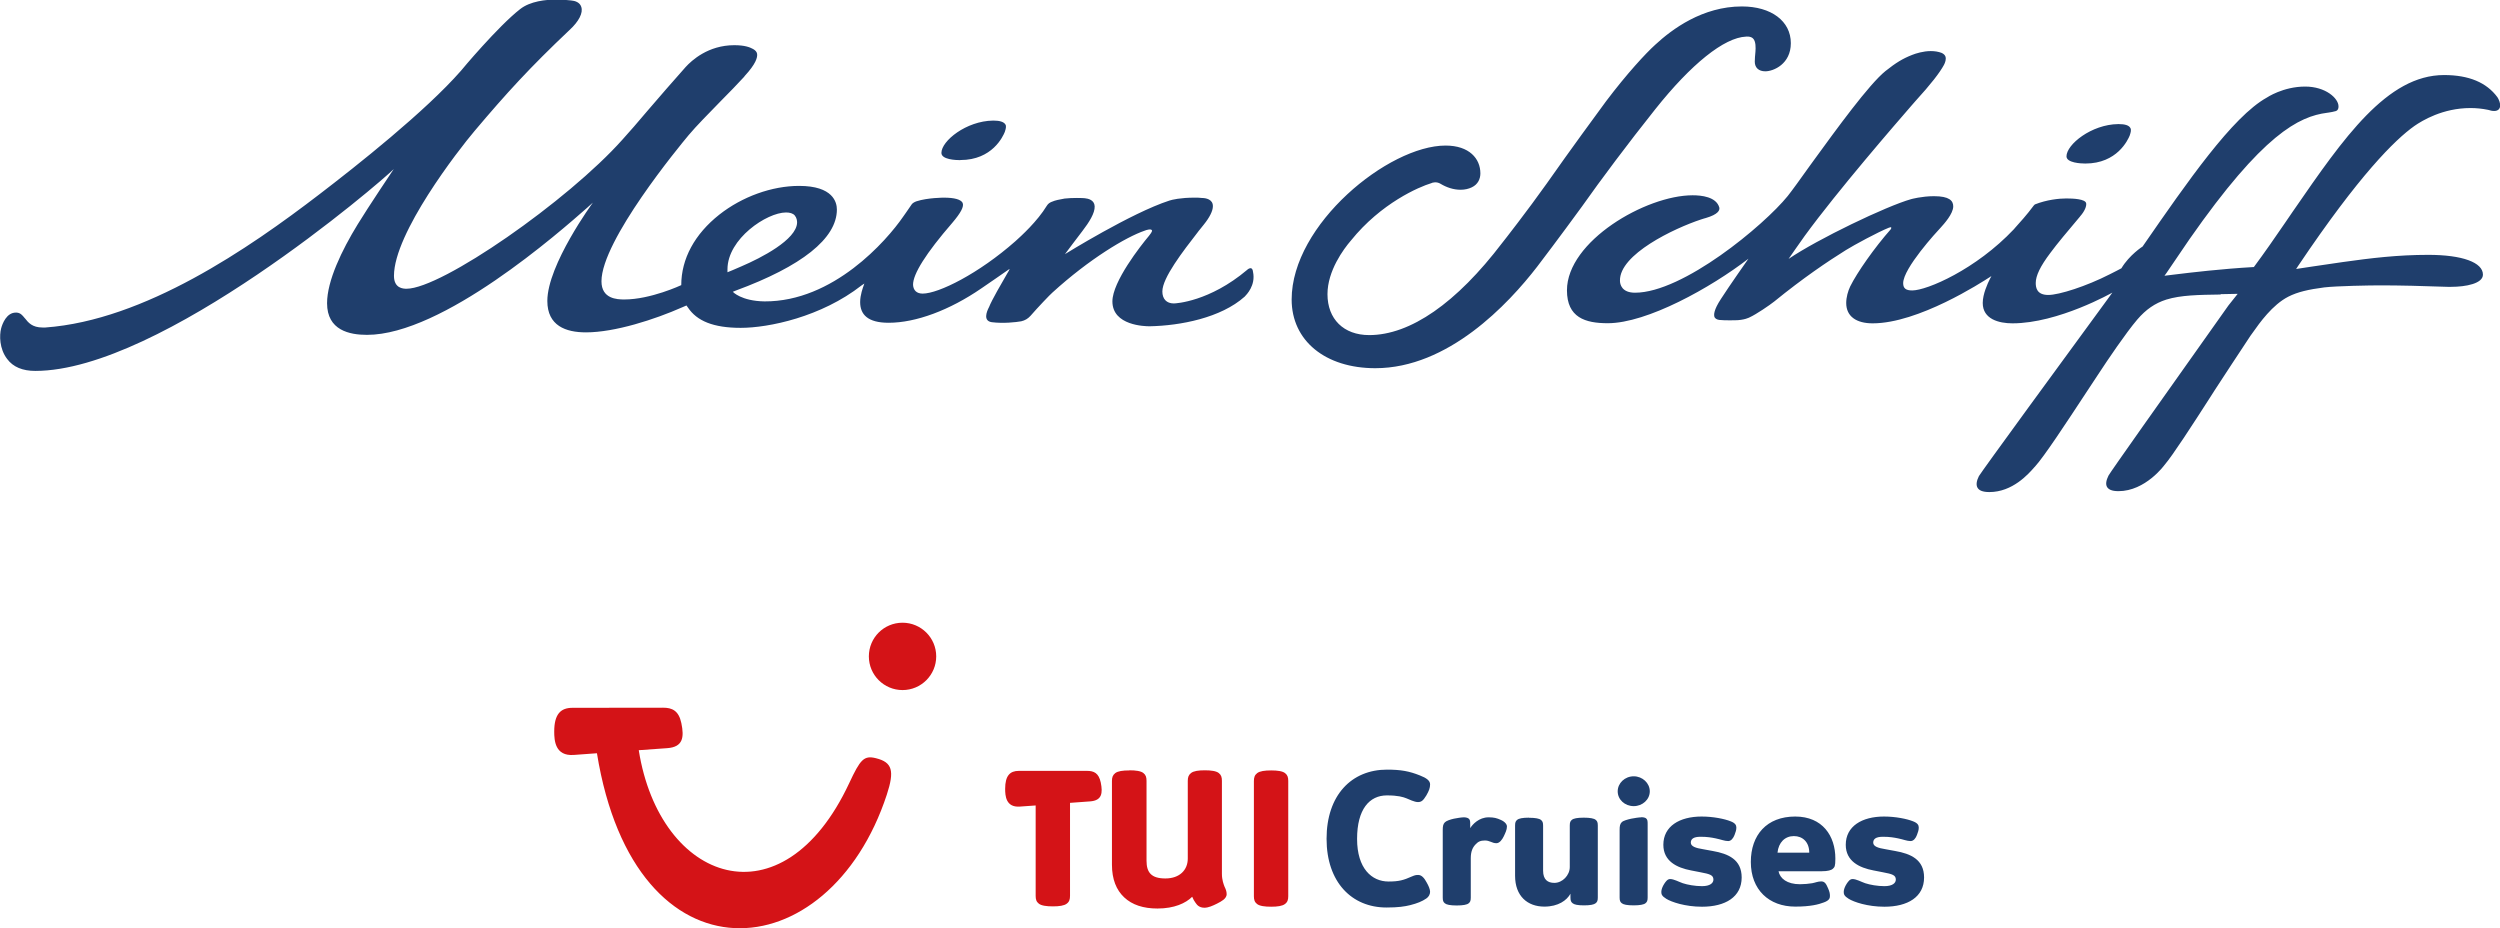
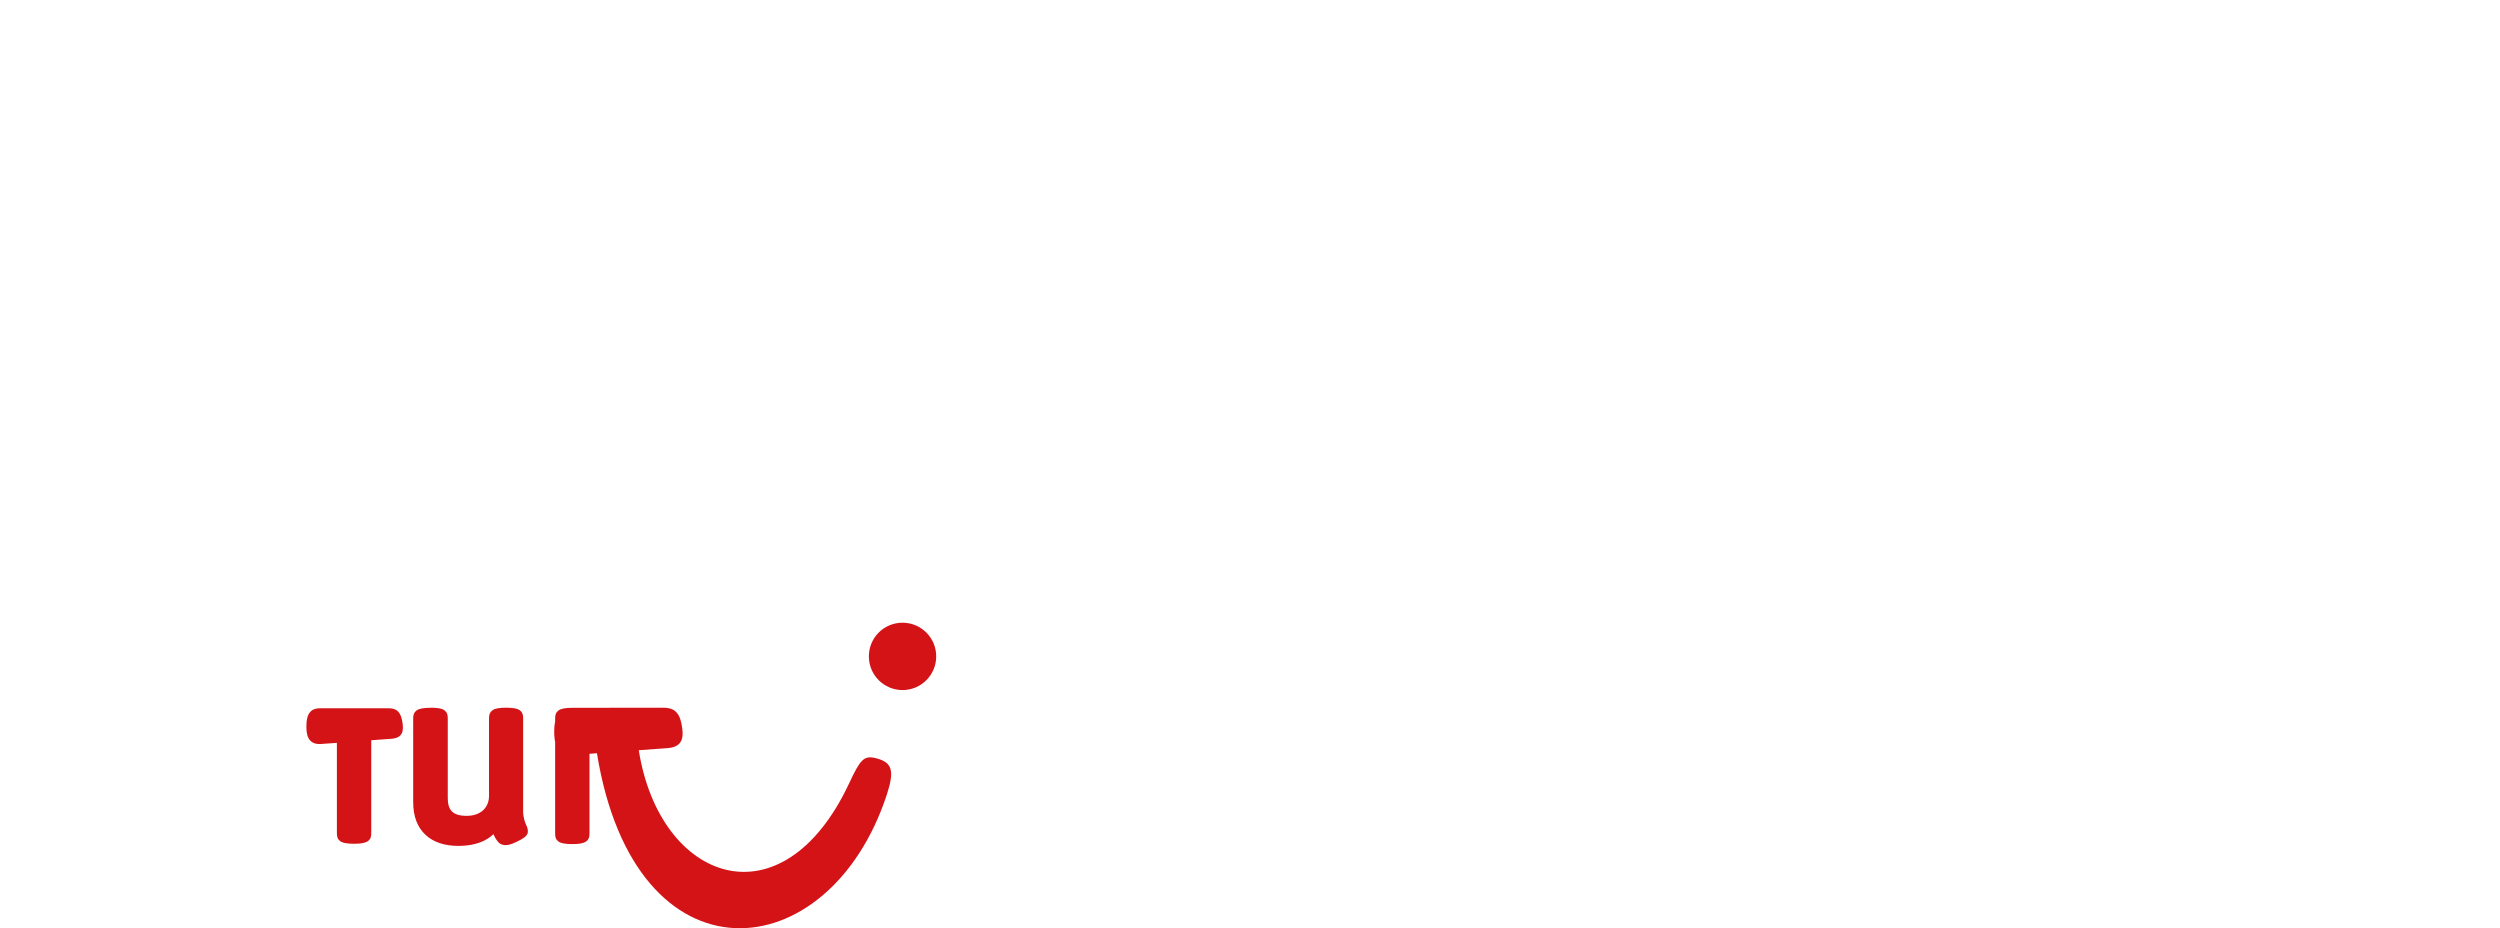
<svg xmlns="http://www.w3.org/2000/svg" width="22.121mm" height="8.215mm" version="1.1" viewBox="0 0 22.121 8.215">
  <g transform="translate(-86.563 -142.24)">
-     <path class="style-scope tui-icon" d="m95.495 144.62c-.024.018-.21.145-.249.172-.281.193-.579.304-.82.304-.186 0-.252-.074-.252-.183 0-.063.024-.127.033-.152v-1e-5c.003-.007.004-.012.004-.012 0 0-.019.013-.024.016-.358.28-.823.376-1.07.376-.242 0-.388-.061-.467-.18l-.013-.018-.037.016c-.244.108-.597.222-.852.222-.178 0-.342-.058-.342-.278 0-.32.403-.87.403-.87s-.008.008-.027.024c-.006.005-.013.012-.021.019l-4.6e-5 4e-5c-.245.216-1.28 1.127-1.951 1.127-.154 0-.353-.04-.353-.28 0-.198.13-.468.271-.698.088-.145.319-.489.319-.489-.109.111-2.057 1.786-3.172 1.786-.111 0-.196-.034-.249-.106-.069-.09-.069-.209-.053-.27.011-.042.048-.14.13-.14h.008c.033.003.049.022.07.048l.002.002.001.001c.029.037.064.081.156.081h.024c.879-.064 1.802-.701 2.423-1.177.332-.254.94-.735 1.255-1.095.003-.005.329-.394.523-.545.09-.071.228-.085.326-.085.04 0 .082.003.125.008.035.003.077.016.09.056.019.053-.021.13-.104.206-.35.331-.557.558-.839.892-.146.172-.714.905-.714 1.283 0 .111.082.114.111.114.311 0 1.428-.778 1.911-1.32.068-.075.137-.155.207-.238l.018-.021.019-.022 4e-5-5e-5c.091-.106.194-.225.315-.361.053-.058.199-.193.43-.193.093 0 .138.018.167.034.019.011.032.024.035.042.005.032-.011.09-.111.198l-.003.005c-.058.064-.133.14-.204.212l-.002.002c-.108.111-.219.223-.285.302-.082.098-.772.934-.772 1.294 0 .156.138.161.202.161.234 0 .504-.127.504-.127 0-.233.119-.452.337-.624.202-.159.465-.254.706-.254.3 0 .334.145.334.209 0 .257-.313.503-.894.717l-.027.011s.074.082.281.085c.608.003 1.08-.537 1.226-.749.006-.008.015-.021.026-.037.015-.021.033-.048.051-.074.008-.011.027-.021.042-.026.098-.032.242-.032.242-.032.093 0 .149.016.165.045.016.032-.016.09-.09.177-.234.27-.35.455-.348.55.003.048.032.077.085.077.141 0 .496-.177.82-.463.05-.045.194-.175.279-.315.012-.02.029-.028.04-.033l.003-.001c.03-.014.075-.022.099-.026.008-.001.013-.002.015-.003.069-.008.162-.005.178-.003.032.003.085.016.088.071.003.061-.05.143-.109.22-.021.026-.154.204-.154.204s.587-.365.924-.474c.024-.008.098-.026.223-.026.021 0 .043 0 .066.003.032 0 .098.011.096.074 0 .04-.029.098-.08.161-.013.015-.024.029-.036.045v5e-5c-.002.002-.003.004-.005.006l-.005.006-.005.007c-.135.174-.316.408-.316.528 0 .066.037.106.101.106.019 0 .316-.016.648-.296.011-.011.024-.016.032-.016.011 0 .019.011.021.032.026.121-.059.204-.073.219l-.001.001c-.21.188-.571.257-.839.262h-.005c-.035 0-.326-.005-.326-.22 0-.175.252-.495.321-.577l.001-.001c.011-.014.033-.041.028-.051-.008-.016-.05-.003-.064.003-.165.056-.491.251-.817.548-.019.016-.13.132-.194.206-.024.026-.048.04-.082.048-.045.008-.157.021-.26.008-.077-.011-.048-.09-.024-.135.022-.058.115-.218.158-.292v-2e-5c.014-.023.022-.038.022-.039zm-1.977-.5c-.17 0-.518.233-.518.503v.026s.08-.032.125-.053c.173-.074.486-.235.491-.386 0-.018-.003-.042-.021-.064-.016-.018-.043-.026-.077-.026zm5.215 1.378c-.443 0-.741-.243-.741-.608 0-.664.857-1.362 1.362-1.362.21 0 .308.116.308.246 0 .048-.021.098-.077.124-.027.013-.061.021-.098.021-.064 0-.125-.021-.178-.053-.034-.021-.072-.011-.082-.005-.106.032-.443.175-.711.508-.064.074-.207.267-.207.474 0 .22.143.362.369.362.364 0 .772-.283 1.178-.817.005-.005.228-.291.393-.524.212-.302.441-.614.525-.728.186-.246.35-.423.435-.5.149-.138.419-.339.767-.339.26 0 .433.13.433.325 0 .185-.154.249-.226.249-.058 0-.093-.032-.093-.085 0-.016.003-.069.005-.079 0-.003 0-.007.001-.012v-6e-5c.002-.029.005-.09-.022-.115-.021-.021-.061-.016-.061-.016-.194.008-.486.243-.804.643-.242.304-.478.619-.648.86-.027.037-.212.291-.396.532-.257.333-.788.899-1.433.899zm-3.673-1.841c-.04 0-.167-.005-.167-.064 0-.106.22-.283.457-.286h.005c.053 0 .09.011.104.034.011.015.002.044-.003.059v1e-5c-.001.003-.002.006-.002.007-.016.04-.111.249-.393.249zm9.788-.034c0 .058.127.064.167.064.281 0 .377-.209.393-.249 0-.001.001-.002.001-.004l.001-.003c.005-.015.014-.043.003-.059-.013-.024-.05-.034-.103-.034h-.005c-.236.003-.457.18-.457.286zm1.361 1.22c.032 0 .154-.003.154-.003l-.082.103c-.056.079-.12.169-.187.264-.368.519-.858 1.21-.874 1.241-.021.042-.027.077-.013.101.013.021.04.037.101.037.239 0 .406-.23.406-.23.074-.086.242-.346.411-.609.012-.018.024-.037.035-.055 0 0 .292-.447.316-.481.006-.008.013-.018.021-.029.059-.084.173-.245.314-.317.082-.042.18-.064.318-.082.111-.013.406-.018.496-.018.17 0 .372.005.595.013h.032c.13 0 .281-.029.281-.108 0-.108-.183-.175-.483-.175-.273 0-.51.029-.759.064-.183.026-.411.061-.411.061l.019-.029c.539-.802.855-1.114 1.027-1.236.069-.048.252-.159.496-.159.053 0 .103.005.157.016.001 0 .003.001.004.001.001.001.003.001.004.001.008.003.026.008.045.008.029 0 .048-.013.053-.04.005-.026-.013-.066-.024-.082-.096-.13-.252-.196-.472-.196-.504 0-.888.555-1.331 1.197l-.007.01c-.023.033-.046.067-.069.101-.089.13-.181.263-.276.391h-.003c-.281.016-.552.048-.698.066l-.09.011.019-.026c.001-.001.023-.033.053-.078.046-.069.112-.166.149-.219.65-.931.969-1.087 1.218-1.119.003-.001.008-.001.014-.002.018-.003.045-.007.063-.013.021-.008.024-.024.024-.042 0-.071-.114-.175-.295-.175-.196 0-.34.098-.34.098-.303.168-.703.746-1.09 1.305l-.008.012s-.117.074-.188.193c-.003.003-.082.042-.103.053-.207.106-.449.183-.544.183-.101 0-.111-.064-.111-.106 0-.064.04-.148.13-.267.058-.079.153-.192.261-.32l.002-.003c.04-.045.058-.09.053-.116-.008-.037-.114-.042-.175-.042-.064 0-.173.011-.279.053-.005.003-.016.018-.016.018-.049.067-.125.152-.158.188-.005.005-.009.01-.011.013-.337.357-.77.542-.9.542-.053 0-.08-.016-.08-.064 0-.132.297-.455.332-.492.029-.032.111-.122.111-.188 0-.05-.035-.09-.17-.09-.109 0-.202.026-.202.026-.218.061-.828.354-1.085.529 0 0 .106-.153.143-.204.294-.403.808-.995.945-1.153.021-.025.034-.039.035-.04.135-.148.215-.251.252-.32.011-.021.021-.05.013-.074-.005-.013-.016-.024-.034-.032-.029-.011-.061-.016-.096-.016-.066 0-.133.021-.165.034-.082.032-.143.069-.236.143-.145.117-.432.512-.64.798-.013.017-.025.034-.037.051-.077.108-.146.204-.188.257-.21.259-.926.855-1.351.855-.117 0-.133-.074-.133-.106-.005-.233.478-.463.717-.542.013-.005.043-.013.043-.013.109-.032.125-.069.119-.093-.027-.095-.159-.108-.236-.108-.414 0-1.112.407-1.112.841 0 .241.162.291.361.291.348 0 .913-.315 1.245-.571 0 0-.173.246-.244.357-.064.098-.064.14-.056.161.008.013.021.021.042.024.048.005.135.003.135.003.087 0 .133-.026.133-.026.058-.026.178-.108.218-.14.257-.209.472-.354.634-.455.072-.045.287-.161.38-.198.011-.005.019-.005.021-.003.003.008-.005.018-.005.018-.141.159-.297.381-.358.505-.019.04-.035.095-.035.146 0 .119.09.18.234.18.404 0 .961-.36 1.041-.412.006-.004.01-.006.01-.006s-.005.011-.013.024c-.021.042-.064.135-.064.214 0 .143.143.18.263.18.406 0 .884-.272.884-.272l-.042.058c-.382.521-1.115 1.524-1.139 1.566-.021.042-.026.077-.013.101.013.024.043.04.106.04.204 0 .345-.159.398-.22l.005-.005c.082-.09.273-.381.459-.664.032-.05.101-.153.101-.153.085-.13.244-.365.345-.484.077-.09.157-.145.257-.177.13-.04.284-.042.483-.045z" style="fill-rule:evenodd;fill:#1f3e6c;stroke-width:.067" />
-     <path d="m98.836 149.05c-.315 0-.535.227-.535.612 0 .385.224.608.53.608.105 0 .161-.009.21-.021.063-.016.105-.033.143-.059.021-.014.033-.037.033-.059 0-.023-.014-.054-.03-.082-.019-.035-.042-.067-.075-.067-.016 0-.026 2e-5-.058.014-.072.032-.112.044-.205.044-.148 0-.278-.115-.278-.377 0-.264.11-.385.264-.385.098 0 .143.014.173.026.023.009.07.033.101.033.028 0 .045-.009.075-.059.024-.042.033-.066.033-.098s-.031-.056-.091-.079c-.093-.037-.166-.051-.292-.051zm2.183.059c-.079 0-.142.061-.142.133 0 .073.063.131.142.131.077 0 .142-.058.142-.131 0-.073-.065-.133-.142-.133zm1.429.356c-.253 0-.393.164-.393.402 0 .246.161.395.393.395.135 0 .206-.019.253-.037.047-.017.054-.037.054-.056 0-.023-.003-.038-.017-.07-.016-.037-.028-.06-.06-.06-.03 0-.052.011-.08.016-.028.005-.073.009-.108.009-.115 0-.177-.051-.19-.115h.384c.052 0 .084-.009.098-.023.014-.014.021-.019.021-.089 0-.201-.114-.372-.355-.372zm-.828 0c-.196 0-.339.086-.339.25 0 .145.119.203.246.227l.082.016c.086.016.115.026.115.065 0 .031-.03.058-.101.058-.061 0-.128-.012-.17-.026-.035-.012-.079-.037-.112-.037-.023 0-.038.021-.052.042-.016.025-.026.051-.026.072 0 .021.005.037.044.061.045.028.166.07.316.07.206 0 .351-.086.351-.259 0-.159-.119-.21-.255-.234l-.087-.016c-.063-.01-.108-.024-.108-.058 0-.032.023-.052.086-.052.061 0 .098.007.133.014.049.01.079.024.112.024.026 0 .045-.026.056-.054.009-.025.016-.042.016-.065 0-.021-.009-.04-.051-.056-.052-.021-.154-.042-.255-.042zm1.614 0c-.196 0-.339.086-.339.25 0 .145.119.203.246.227l.082.016c.086.016.115.026.115.065 0 .031-.03.058-.101.058-.061 0-.128-.012-.17-.026-.035-.012-.079-.037-.112-.037-.023 0-.038.021-.052.042-.016.025-.026.051-.026.072 0 .021.005.037.044.061.045.028.166.07.316.07.206 0 .351-.086.351-.259 0-.159-.119-.21-.255-.234l-.087-.016c-.063-.01-.108-.024-.108-.058 0-.032.023-.052.086-.052.061 0 .098.007.133.014.049.01.079.024.112.024.026 0 .046-.026.056-.054.009-.025.016-.042.016-.065 0-.021-.009-.04-.051-.056-.052-.021-.154-.042-.255-.042zm-3.719.007c-.021 0-.061.007-.087.012-.031.007-.066.018-.08.032-.016.016-.019.035-.019.07v.596c0 .028.005.04.019.051.014.012.047.019.105.019.056 0 .091-.007.105-.019.014-.011.019-.023.019-.051v-.348c0-.061.017-.096.042-.122.023-.025.044-.035.084-.035.019 0 .035.005.052.012.016.007.03.012.049.012.028 0 .051-.032.065-.061.014-.03.028-.058.028-.087 0-.019-.018-.042-.054-.058-.035-.016-.061-.023-.108-.023-.086 0-.143.063-.163.096v-.026c0-.037-1.1e-5-.047-.014-.059-.009-.007-.026-.011-.042-.011zm1.571 0c-.021 0-.063.007-.089.012-.031.007-.07.017-.084.031-.016.016-.019.035-.019.07v.596c0 .028.005.04.019.051.014.012.047.019.105.019.056 0 .091-.007.105-.019.014-.011.019-.023.019-.051v-.64c0-.037-1e-5-.047-.014-.06-.009-.007-.026-.01-.042-.01zm-.993.003c-.058 0-.091.007-.105.019-.014.011-.019.023-.019.051v.444c0 .18.11.273.259.273.124 0 .199-.056.231-.114v.033c0 .028.005.04.019.051.014.012.044.019.101.019.056 0 .089-.007.103-.019.014-.011.019-.023.019-.051v-.636c0-.028-.005-.04-.019-.051-.014-.012-.049-.019-.105-.019-.058 0-.091.007-.105.019-.014.011-.019.023-.019.051v.367c0 .073-.065.14-.136.14-.059 0-.1-.028-.1-.108v-.398c0-.028-.005-.04-.019-.051-.014-.012-.049-.019-.105-.019zm2.343.163c.077 0 .136.052.136.147h-.281c.009-.091.066-.147.145-.147z" style="fill:#1f3e6c;stroke-width:.326" />
-     <path d="m94.549 147.75c-.165 0-.298.133-.298.298 0 .165.134.298.298.298.165 0 .298-.134.298-.298 0-.165-.134-.298-.298-.298zm-2.921.753c-.103 0-.161.055-.161.21 0 .078.007.219.173.207l.205-.015c.337 2.08 2.054 1.924 2.565.366.069-.211.049-.286-.096-.322-.107-.027-.139.011-.237.221-.591 1.263-1.676.881-1.862-.292l.252-.018c.14-.01.151-.096.125-.221-.023-.112-.083-.137-.161-.137zm6.183.554c-.057 0-.101.006-.124.024-.022.017-.029.038-.029.07v1.019c0 .031.006.052.028.069.023.018.068.024.125.024.055 0 .099-.006.122-.024.023-.017.029-.038.029-.07v-1.019c0-.031-.006-.052-.028-.069-.023-.018-.068-.024-.123-.024zm-1.256 0c-.057 0-.101.006-.124.024-.022.017-.029.038-.029.069v.741c0 .13.039.224.108.289.071.067.17.099.295.099.148 0 .25-.047.307-.104.009.022.019.039.028.051.003.004.006.008.009.012.004.005.008.011.015.016.014.011.032.018.056.018.036 0 .075-.018.111-.036.022-.011.042-.022.057-.034.014-.011.029-.028.029-.05 0-.026-.009-.046-.019-.067-.003-.008-.009-.023-.014-.042-.005-.019-.009-.044-.009-.071v-.823c0-.031-.006-.052-.028-.069-.023-.018-.068-.024-.123-.024-.057 0-.099.006-.122.024-.022.017-.029.038-.029.069v.688c0 .102-.073.176-.198.176-.124 0-.167-.052-.167-.157v-.707c0-.031-.006-.052-.028-.069-.023-.018-.068-.024-.123-.024zm-.977.004c-.078 0-.121.042-.121.159 0 .059.005.166.13.157l.14-.01v.8c0 .031.006.052.028.069.023.018.068.024.125.024.055 0 .099-.006.122-.024.023-.017.029-.038.029-.07v-.822l.178-.013c.105-.008.113-.073.094-.167-.018-.085-.062-.103-.122-.103z" style="fill:#d41317;stroke-width:.326" />
+     <path d="m94.549 147.75c-.165 0-.298.133-.298.298 0 .165.134.298.298.298.165 0 .298-.134.298-.298 0-.165-.134-.298-.298-.298zm-2.921.753c-.103 0-.161.055-.161.21 0 .078.007.219.173.207l.205-.015c.337 2.08 2.054 1.924 2.565.366.069-.211.049-.286-.096-.322-.107-.027-.139.011-.237.221-.591 1.263-1.676.881-1.862-.292l.252-.018c.14-.01.151-.096.125-.221-.023-.112-.083-.137-.161-.137zc-.057 0-.101.006-.124.024-.022.017-.029.038-.029.07v1.019c0 .031.006.052.028.069.023.018.068.024.125.024.055 0 .099-.006.122-.024.023-.017.029-.038.029-.07v-1.019c0-.031-.006-.052-.028-.069-.023-.018-.068-.024-.123-.024zm-1.256 0c-.057 0-.101.006-.124.024-.022.017-.029.038-.029.069v.741c0 .13.039.224.108.289.071.067.17.099.295.099.148 0 .25-.047.307-.104.009.022.019.039.028.051.003.004.006.008.009.012.004.005.008.011.015.016.014.011.032.018.056.018.036 0 .075-.018.111-.036.022-.011.042-.022.057-.034.014-.011.029-.028.029-.05 0-.026-.009-.046-.019-.067-.003-.008-.009-.023-.014-.042-.005-.019-.009-.044-.009-.071v-.823c0-.031-.006-.052-.028-.069-.023-.018-.068-.024-.123-.024-.057 0-.099.006-.122.024-.022.017-.029.038-.029.069v.688c0 .102-.073.176-.198.176-.124 0-.167-.052-.167-.157v-.707c0-.031-.006-.052-.028-.069-.023-.018-.068-.024-.123-.024zm-.977.004c-.078 0-.121.042-.121.159 0 .059.005.166.13.157l.14-.01v.8c0 .031.006.052.028.069.023.018.068.024.125.024.055 0 .099-.006.122-.024.023-.017.029-.038.029-.07v-.822l.178-.013c.105-.008.113-.073.094-.167-.018-.085-.062-.103-.122-.103z" style="fill:#d41317;stroke-width:.326" />
  </g>
</svg>